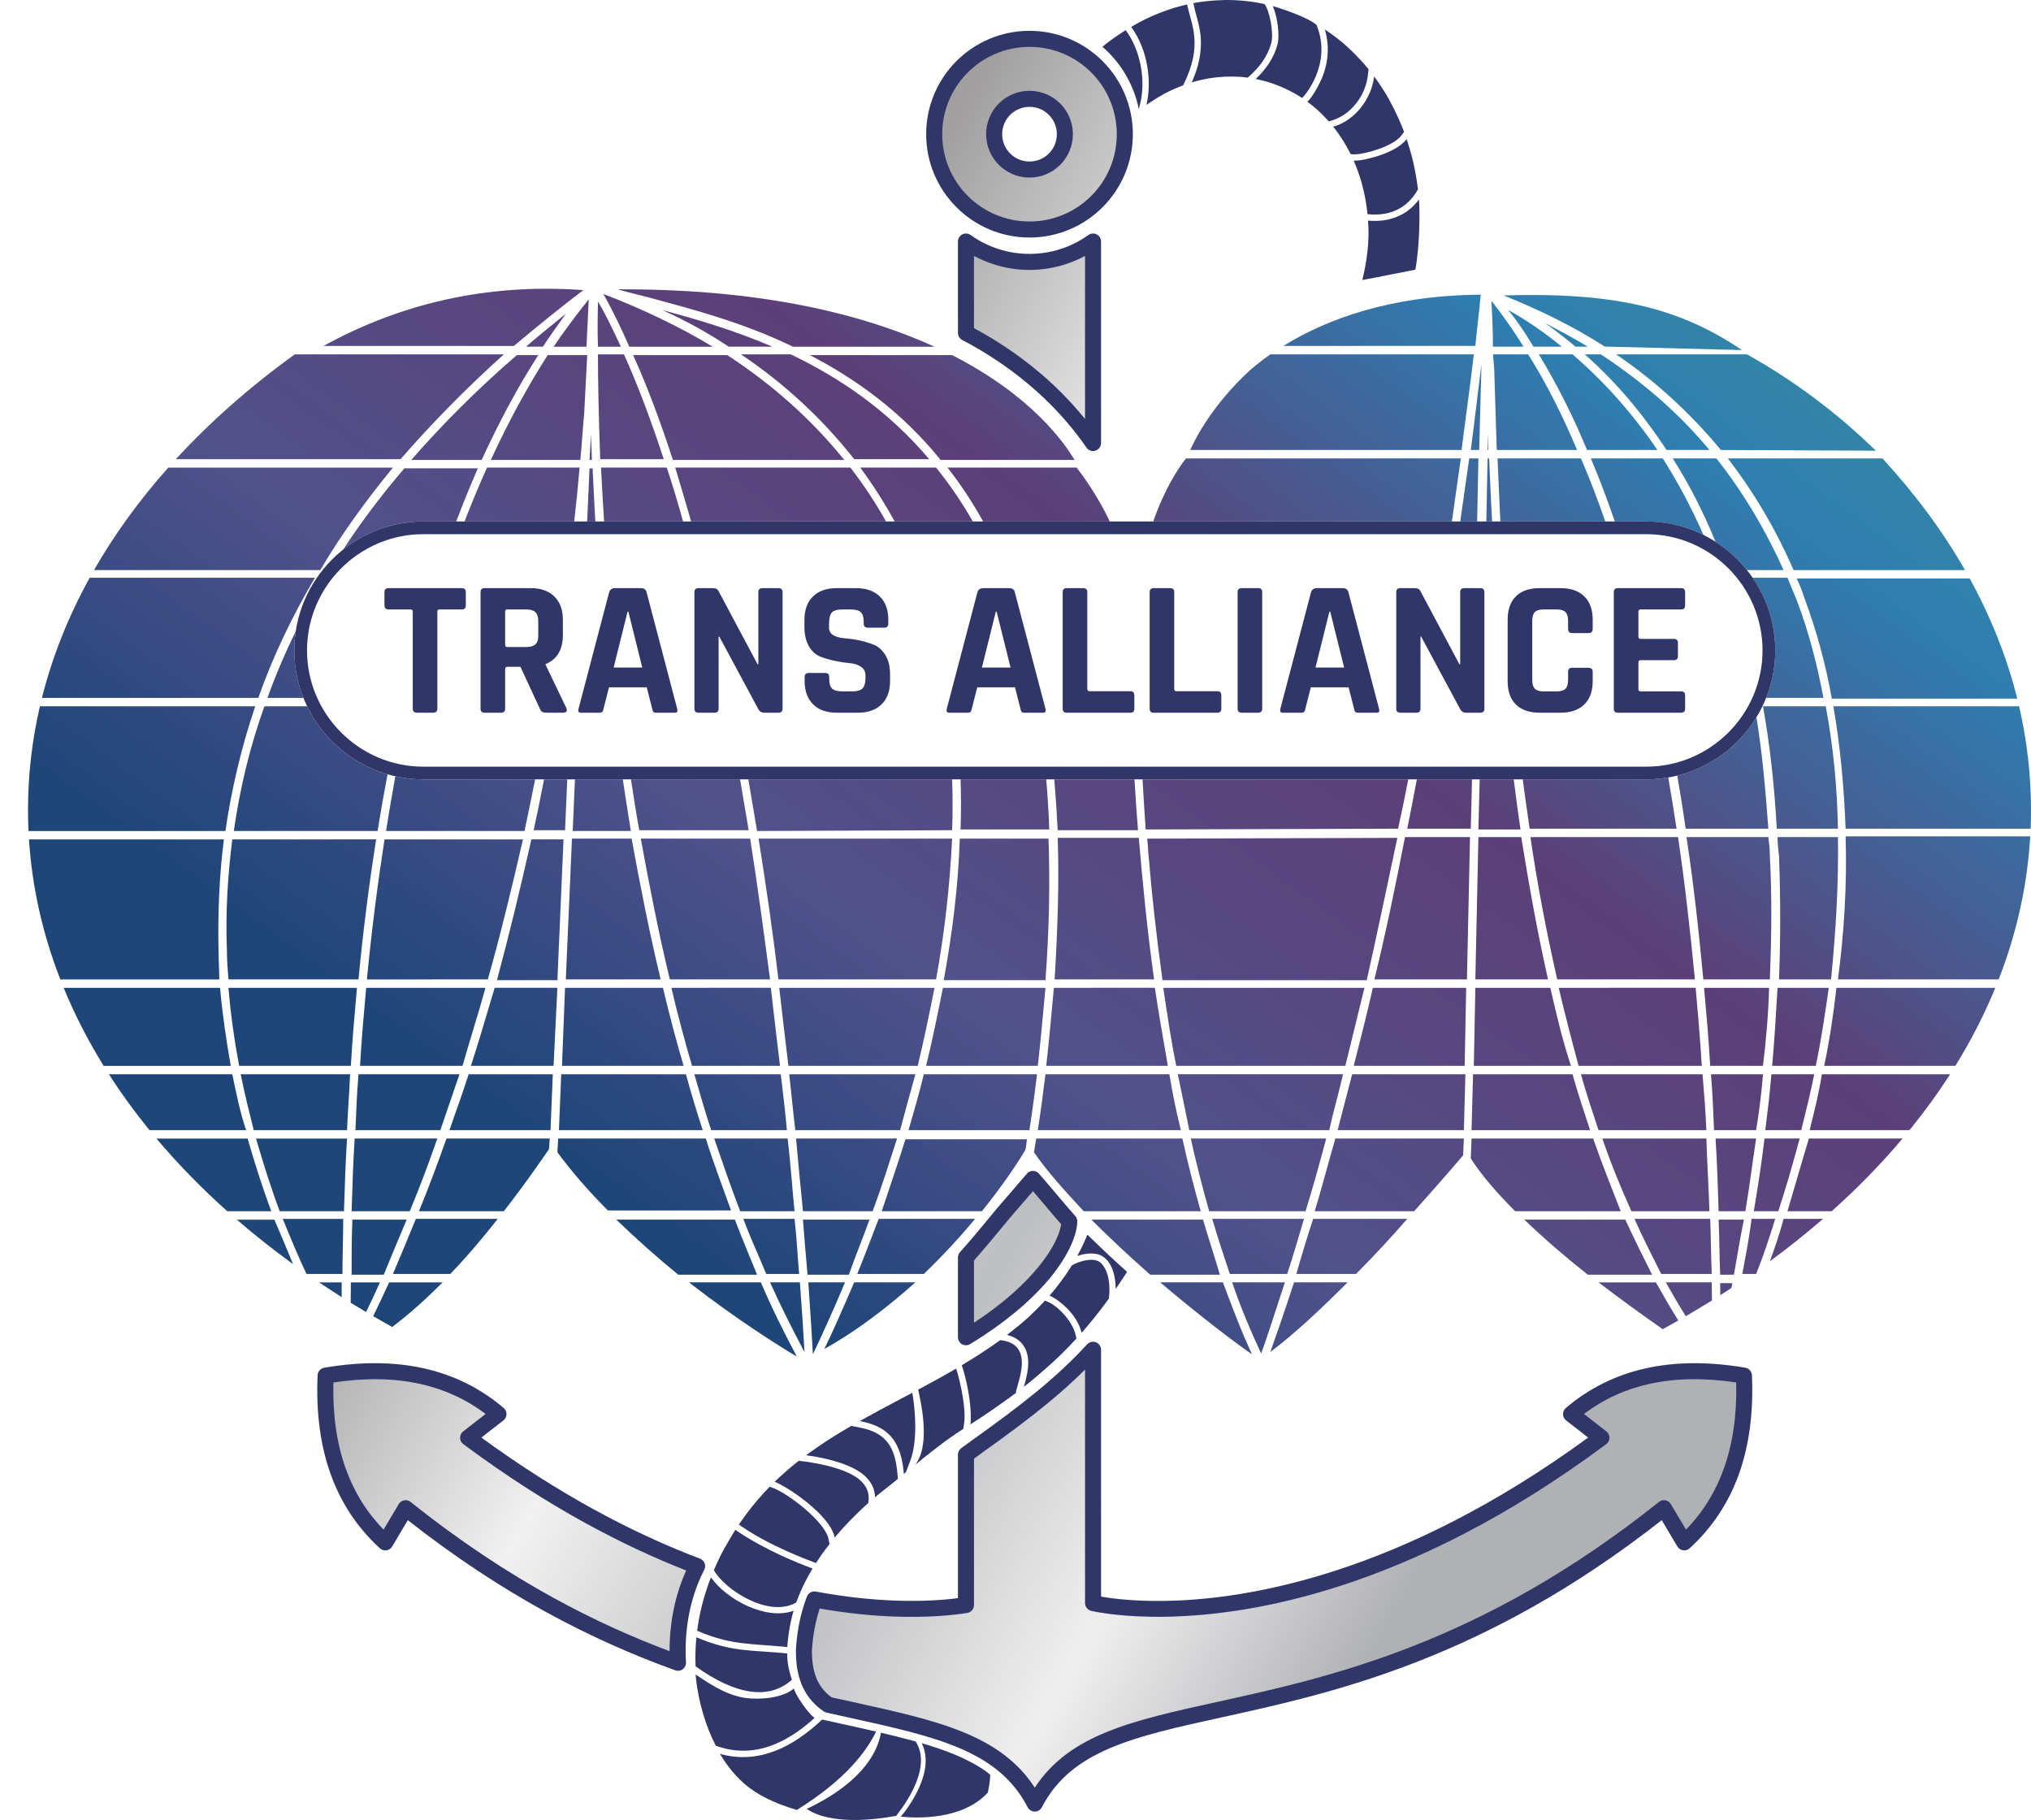
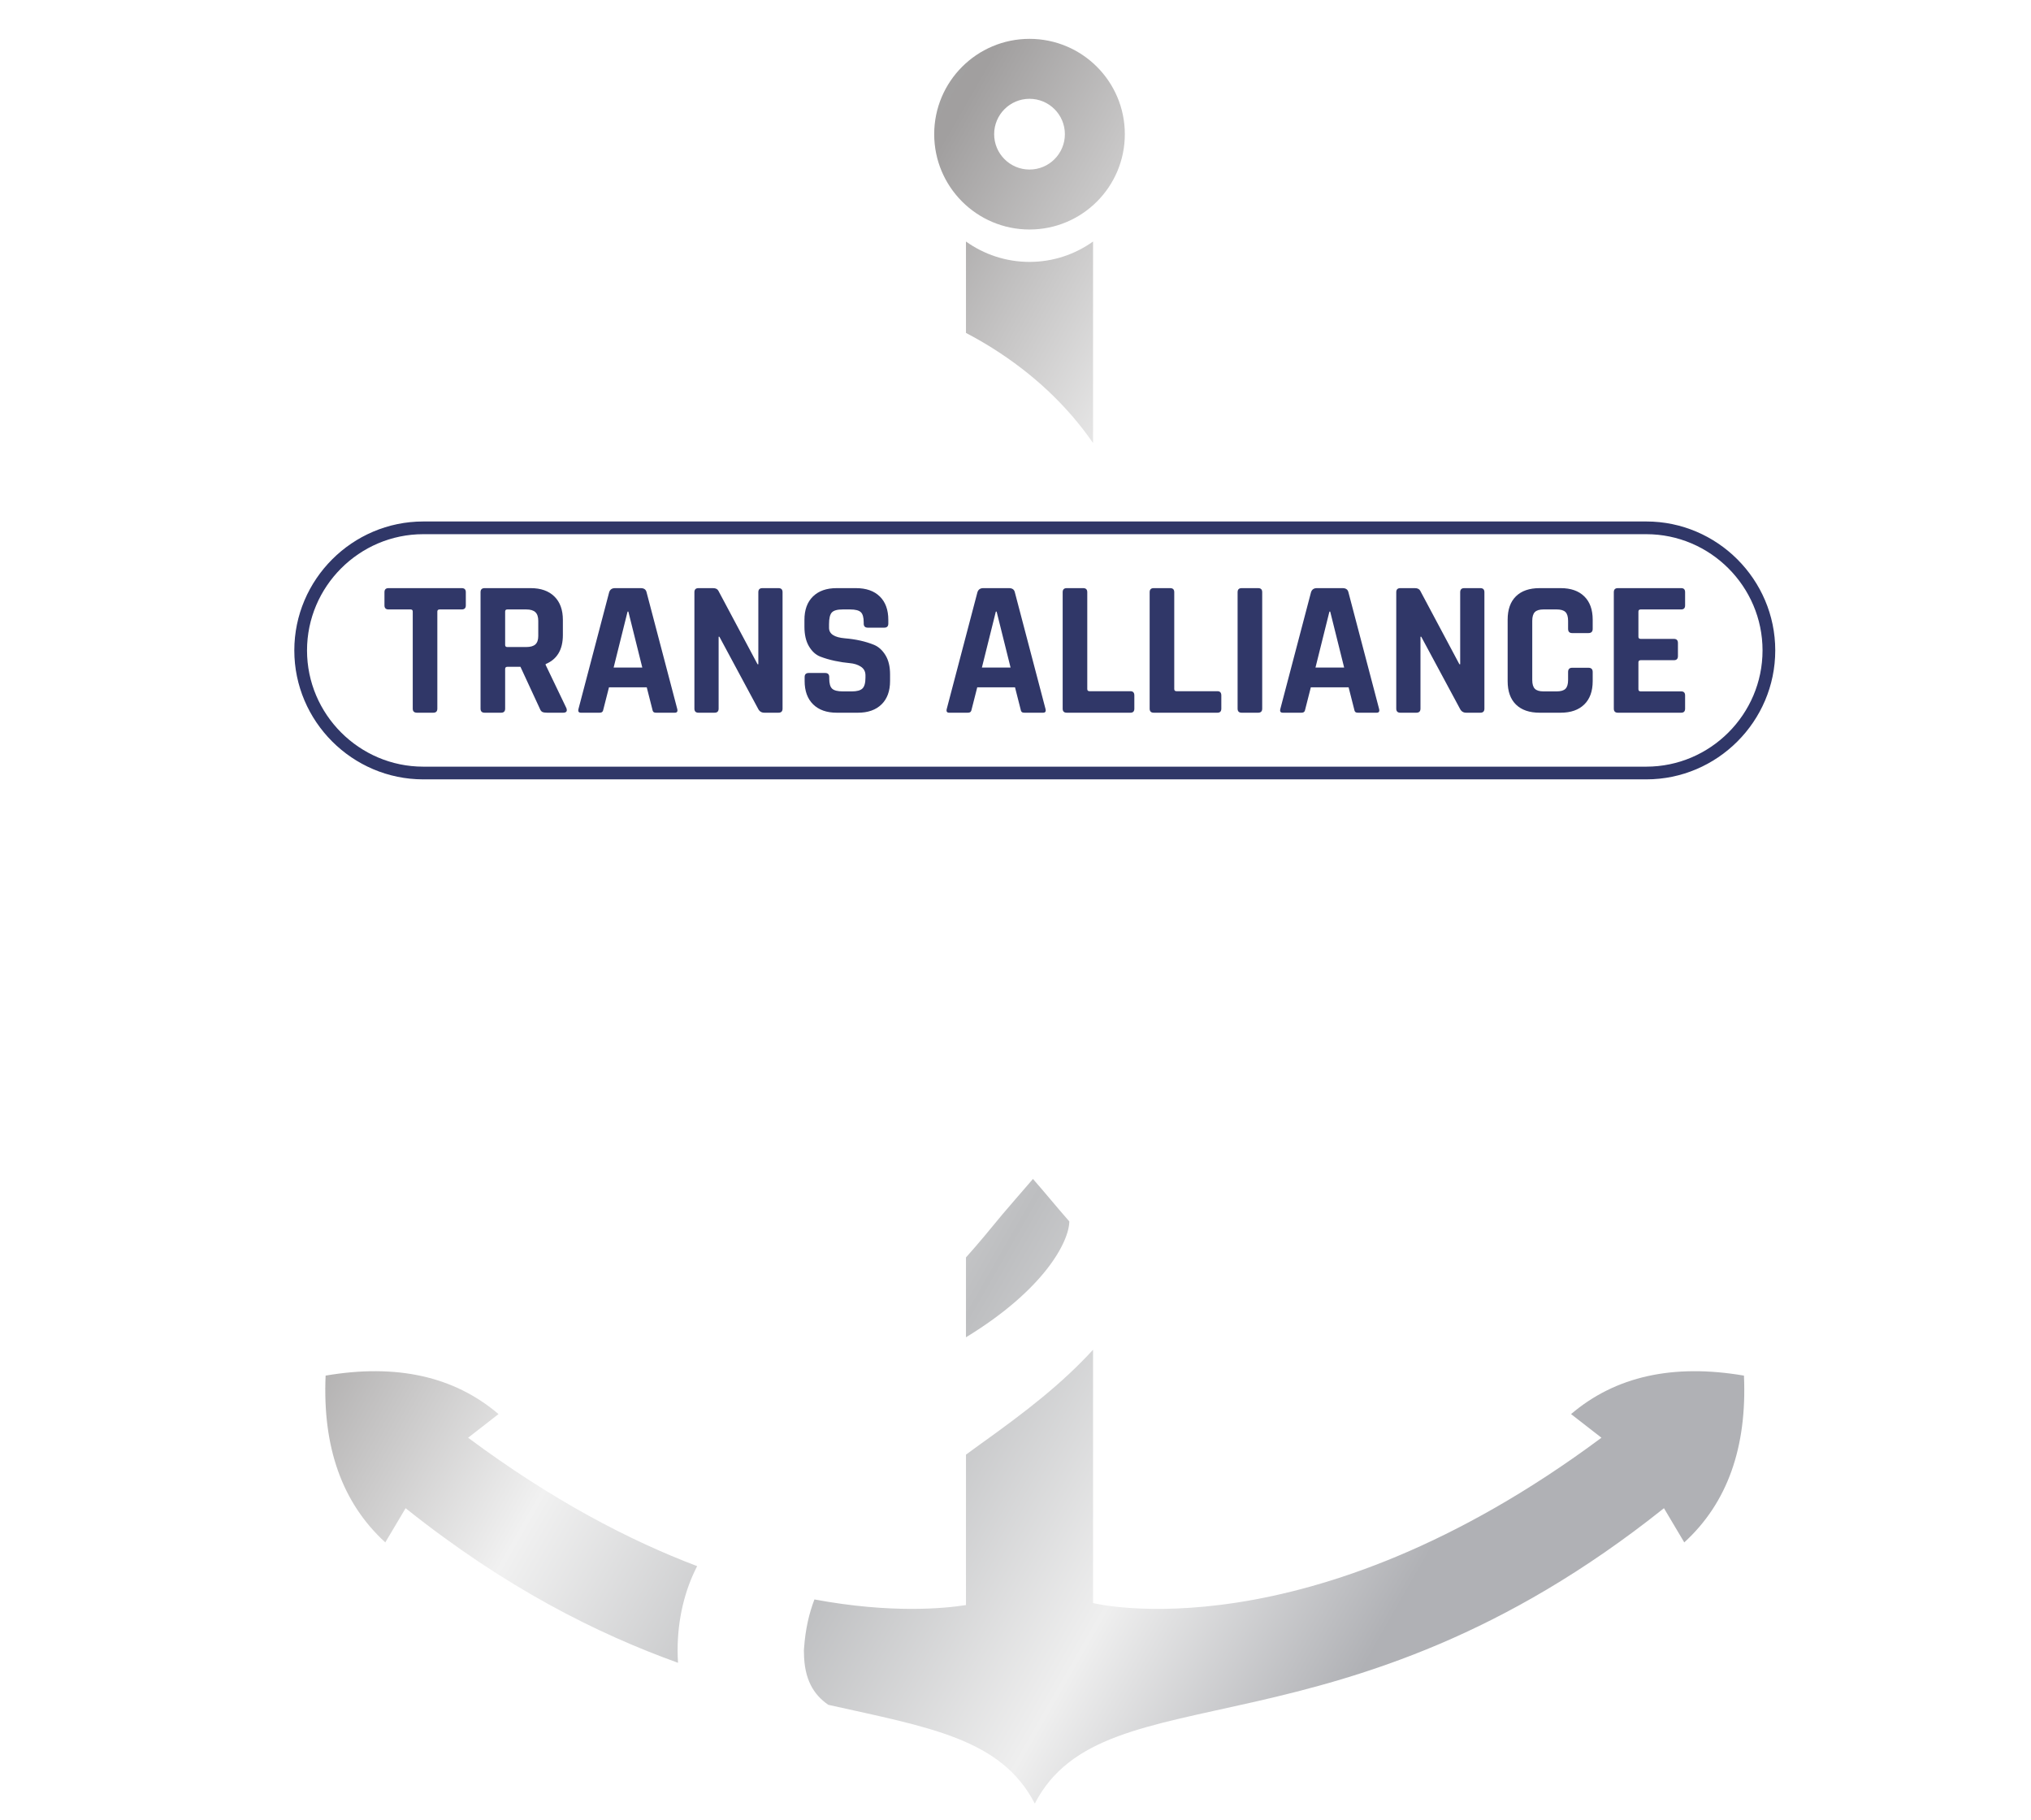
<svg xmlns="http://www.w3.org/2000/svg" xml:space="preserve" width="86.532mm" height="77.533mm" version="1.1" style="shape-rendering:geometricPrecision; text-rendering:geometricPrecision; image-rendering:optimizeQuality; fill-rule:evenodd; clip-rule:evenodd" viewBox="0 0 3978.14 3564.41">
  <defs>
    <style type="text/css">
   
    .fil2 {fill:#303768}
    .fil1 {fill:#303768;fill-rule:nonzero}
    .fil0 {fill:url(#id0)}
    .fil3 {fill:url(#id1)}
   
  </style>
    <linearGradient id="id0" gradientUnits="userSpaceOnUse" x1="813.96" y1="971.96" x2="3201.95" y2="2340.07">
      <stop offset="0" style="stop-opacity:1; stop-color:#A8A8A8" />
      <stop offset="0.2" style="stop-opacity:1; stop-color:#A19F9F" />
      <stop offset="0.431" style="stop-opacity:1; stop-color:#F1F1F1" />
      <stop offset="0.631" style="stop-opacity:1; stop-color:#BDBEC0" />
      <stop offset="0.82" style="stop-opacity:1; stop-color:#EFEFEF" />
      <stop offset="1" style="stop-opacity:1; stop-color:#B0B1B5" />
    </linearGradient>
    <linearGradient id="id1" gradientUnits="userSpaceOnUse" x1="1953.79" y1="2882.92" x2="4539.69" y2="-664.54">
      <stop offset="0" style="stop-opacity:1; stop-color:#1E4679" />
      <stop offset="0.078" style="stop-opacity:1; stop-color:#374B82" />
      <stop offset="0.161" style="stop-opacity:1; stop-color:#51518B" />
      <stop offset="0.361" style="stop-opacity:1; stop-color:#5C3F78" />
      <stop offset="0.549" style="stop-opacity:1; stop-color:#2E7EB0" />
      <stop offset="0.741" style="stop-opacity:1; stop-color:#3C968F" />
      <stop offset="1" style="stop-opacity:1; stop-color:#73C9B9" />
    </linearGradient>
  </defs>
  <g id="Layer_x0020_1">
    <g id="_2109549554752">
      <g>
        <path id="XMLID_4579_" class="fil0" d="M916.9 2815.73c164.37,122.32 315.92,201.19 448.62,251.48 -24.11,46.55 -38.29,103.38 -38.29,164.75 0,8.27 0.29,16.45 0.79,24.55 -158.54,-57.06 -337.91,-146.6 -533.54,-302.76l-39.79 66.97c-84.42,-77.16 -123.14,-186.2 -116.9,-326.64 138.58,-23.66 251.61,1.2 338.65,75.36l-59.53 46.29zm678.32 316.71c150.11,27.98 254.78,17.69 296.83,11.02l0 -294.59c8.05,-6 16.5,-12.18 25.49,-18.6 93.91,-67.06 162.22,-120.22 223.44,-186.88l0 496.14c0.53,0.14 419.43,105.11 995.79,-323.8l-59.53 -46.29c87.04,-74.16 200.06,-99.02 338.65,-75.36 6.24,140.45 -32.48,249.48 -116.9,326.64l-39.78 -66.97c-632.74,505.05 -1095.52,313.49 -1232.38,578.45 -65.6,-127.02 -206.15,-149.13 -404.37,-193.37 -29.2,-20.02 -47.17,-50.23 -47.74,-101.52l-0.14 -4.82 0.33 -4.58c2.57,-36.8 9.8,-68.15 20.32,-95.47zm296.83 -513.43l0 -156.35c24.41,-27.21 47.46,-55.28 71.37,-84.35 5.1,-6.21 38.89,-45.13 59.84,-69.39l0 -0.05c27.34,31.31 43.62,51.74 71.23,83.26 -0.61,39.79 -48.85,133.29 -202.43,226.88zm0 -1967l0 -179.01c35.28,25.16 78.2,39.91 124.47,39.91 46.28,0 89.18,-14.78 124.46,-39.94l0 394.62c-51.98,-75.14 -119.23,-136.79 -196.54,-185.49 -16.95,-10.67 -34.45,-20.7 -52.39,-30.1zm124.47 -575.93c103.1,0 186.69,83.58 186.69,186.69 0,103.11 -83.58,186.69 -186.69,186.69 -103.1,0 -186.7,-83.58 -186.7,-186.69 0,-103.1 83.6,-186.69 186.7,-186.69zm0 117.42c38.26,0 69.27,31.02 69.27,69.27 0,38.25 -31.01,69.27 -69.27,69.27 -38.25,0 -69.27,-31.02 -69.27,-69.27 0,-38.25 31.02,-69.27 69.27,-69.27z" />
-         <path class="fil1" d="M942.89 2815.42c75.52,55.13 148.33,101.09 217.74,139.31 74.4,40.94 144.8,72.95 210.41,97.81 8.1,3.05 12.2,12.1 9.15,20.2l-0.9 1.97c-11.6,22.45 -20.78,47.46 -27.02,74.29 -6.05,26.07 -9.33,53.94 -9.33,82.96l0.14 11.85 0.58 11.78c0.5,8.64 -6.1,16.08 -14.74,16.57 -2.51,0.14 -4.9,-0.3 -7.07,-1.23 -79.88,-28.79 -164.87,-65.69 -254.27,-114.88 -85.53,-47.06 -175.31,-105.46 -268.8,-178.86l-30.61 51.52c-4.4,7.46 -14.04,9.93 -21.49,5.52 -1.37,-0.8 -2.55,-1.78 -3.56,-2.89 -43.69,-40.2 -75.56,-88.55 -95.7,-144.93 -20.12,-56.3 -28.53,-120.69 -25.32,-193.01 0.32,-7.51 5.89,-13.56 13.02,-14.78 71.34,-12.19 136.34,-11.82 194.89,1.21 58.93,13.11 111.17,38.99 156.59,77.69 6.57,5.62 7.34,15.53 1.72,22.11 -0.7,0.82 -1.47,1.55 -2.29,2.19l-43.16 33.59zm202.63 166.82c-75.25,-41.41 -154.53,-91.89 -237.06,-153.26 -1.48,-0.93 -2.82,-2.15 -3.96,-3.61 -5.32,-6.85 -4.08,-16.72 2.76,-22.04l43.87 -34.12c-37.84,-28.67 -80.48,-48.25 -127.85,-58.79 -51.06,-11.36 -107.84,-12.3 -170.29,-2.9 -1.54,62.9 6.45,119.05 24.05,168.32 16.39,45.88 41.12,85.85 74.26,119.84l29.66 -49.92 1.23 -1.78c5.39,-6.78 15.27,-7.9 22.05,-2.51 97.05,77.46 190.08,138.42 278.47,187.06 80.33,44.21 156.74,78.22 228.81,105.23l-0.01 -1.81c0,-31.26 3.58,-61.52 10.19,-89.97 5.44,-23.46 12.98,-45.68 22.29,-66.28 -62.45,-24.46 -128.82,-55.14 -198.46,-93.47zm452.52 134.79c59.05,11.01 110.9,16.01 154.48,17.63 55.26,2.05 97.22,-1.32 123.8,-4.77l0 -281.02c0,-5.36 2.68,-10.08 6.77,-12.92l25.36 -18.44c46.8,-33.42 87.14,-63.3 123.12,-92.92 35.81,-29.47 67.69,-58.97 97.86,-91.82 5.86,-6.37 15.79,-6.78 22.16,-0.91 3.36,3.09 5.06,7.31 5.06,11.54l0.04 483.41c44.25,8.02 212.81,29.32 460.73,-51.29 141.86,-46.12 309.23,-125.66 493.35,-260.1l-43.18 -33.58c-6.84,-5.32 -8.08,-15.2 -2.76,-22.04 0.9,-1.16 1.92,-2.16 3.04,-2.98 45.3,-38.36 97.32,-64.03 155.97,-77.03 58.5,-12.97 123.43,-13.34 194.67,-1.18 7.71,1.31 13.14,8.05 13.06,15.64 3.1,71.97 -5.31,136.08 -25.34,192.17 -20.29,56.8 -52.51,105.45 -96.7,145.84 -6.37,5.83 -16.27,5.39 -22.1,-0.98 -0.75,-0.81 -1.39,-1.69 -1.93,-2.6l-30.65 -51.5c-348.05,273.29 -644.01,338.33 -862.41,386.3 -171.87,37.76 -294.23,64.65 -351.69,175.91 -3.97,7.69 -13.43,10.72 -21.12,6.75 -3.01,-1.55 -5.31,-3.95 -6.76,-6.75 -57.46,-111.26 -179.85,-138.16 -351.72,-175.92l-42.08 -9.35c-2.01,-0.45 -3.85,-1.26 -5.46,-2.35 -16.78,-11.47 -30.36,-25.95 -39.84,-44.97 -9.18,-18.42 -14.38,-40.97 -14.73,-69.07 -0.12,-4.12 -0.1,-7.19 0.22,-11.29 1.34,-19.12 3.9,-36.78 7.45,-53.14 3.57,-16.5 8.28,-31.97 13.88,-46.52 2.76,-7.13 10.18,-11.11 17.44,-9.77zm153.38 48.94c-41.74,-1.53 -90.7,-6.08 -145.93,-15.75 -3.08,9.32 -5.78,19.21 -8.06,29.72 -3.28,15.13 -5.63,31.33 -6.85,48.74l-0.31 4.46 0.11 4.04c0.25,23.02 4.33,41.16 11.54,55.61 6.51,13.03 15.71,23.21 27.05,31.43l38.84 8.54c168.1,36.93 291.08,63.97 359.03,168.29 67.96,-104.32 190.9,-131.36 359,-168.28 218.24,-47.94 515.02,-113.15 863.34,-391.09l2.05 -1.44c7.46,-4.4 17.09,-1.94 21.49,5.53l29.65 49.91c33.13,-33.99 57.88,-73.94 74.27,-119.83 17.6,-49.27 25.58,-105.42 24.04,-168.32 -62.36,-9.39 -119.07,-8.47 -170.07,2.84 -47.47,10.52 -90.18,30.13 -128.07,58.84l43.87 34.12c1.08,0.88 2.08,1.9 2.95,3.07 5.15,6.95 3.69,16.77 -3.26,21.92 -193.79,144.21 -370.09,228.61 -518.97,277.02 -281.45,91.52 -467.03,54.53 -488.22,49.77 -7.7,-1.02 -13.65,-7.61 -13.65,-15.59l0 -457.15c-23.03,22.91 -47.35,44.64 -73.8,66.39 -36.94,30.41 -77.74,60.64 -124.84,94.27l-18.86 13.71 0 286.7c-0.06,7.58 -5.55,14.25 -13.26,15.47 -25.91,4.11 -74.99,9.57 -143.09,7.04zm124.92 -546.95l-0.02 -156.35c0,-4.55 1.94,-8.64 5.03,-11.52 23.43,-26.18 45.85,-53.45 69.02,-81.63l0.94 -1.15c4.12,-5.02 22.01,-25.7 39.5,-45.89l19.6 -22.67c2.85,-4.02 7.53,-6.65 12.84,-6.65 5.18,0 9.77,2.51 12.63,6.37 13.79,15.8 23.98,27.87 34.11,39.89 11.48,13.6 22.96,27.22 36.27,42.4 2.8,3.19 4.05,7.21 3.85,11.14 -0.66,26.05 -18.08,70.8 -63.79,122.02 -32.52,36.43 -79.78,76.99 -146.13,117.42 -7.39,4.5 -17.05,2.17 -21.55,-5.22 -1.55,-2.55 -2.29,-5.37 -2.32,-8.16zm31.42 -150.46l0 121.97c50.95,-33.48 88.39,-66.48 115.11,-96.42 36.95,-41.41 52.82,-75.68 55.52,-96.56 -12.75,-14.64 -22.55,-26.25 -32.35,-37.86l-22.77 -26.83 -8.76 10.13c-17.8,20.55 -35.91,41.49 -39.01,45.27l-0.94 1.15c-22.32,27.14 -43.93,53.43 -66.8,79.15zm-31.41 -1816.54l-0.03 -179.01c0,-8.68 7.04,-15.72 15.72,-15.72 3.8,0 7.3,1.36 10.01,3.61 16.43,11.57 34.59,20.72 53.98,26.94 18.98,6.08 39.3,9.36 60.48,9.36 21.18,0 41.5,-3.29 60.47,-9.37 19.75,-6.34 38.24,-15.73 54.9,-27.62 7.05,-5.02 16.84,-3.37 21.86,3.68 1.96,2.76 2.91,5.94 2.91,9.09l0.04 394.62c0,8.68 -7.04,15.72 -15.72,15.72 -5.8,0 -10.87,-3.14 -13.6,-7.82 -24.67,-35.53 -52.93,-68 -84.14,-97.46 -32.74,-30.9 -68.7,-58.45 -107.15,-82.67 -8.48,-5.34 -16.85,-10.38 -25.08,-15.11 -8.61,-4.95 -17.36,-9.75 -26.2,-14.38 -5.34,-2.79 -8.4,-8.23 -8.45,-13.87zm31.41 -150.8l0 141.43c6.34,3.42 12.62,6.91 18.83,10.48 9.1,5.22 17.84,10.48 26.19,15.74 40.24,25.34 77.81,54.11 111.95,86.34 21.55,20.34 41.78,42.11 60.52,65.29l0 -319.29c-12.29,6.62 -25.24,12.15 -38.7,16.47 -22.22,7.13 -45.76,10.98 -70.04,10.98 -24.27,0 -47.82,-3.85 -70.05,-10.97 -13.47,-4.32 -26.41,-9.85 -38.7,-16.46zm108.75 -440.84c55.85,0 106.44,22.67 143.06,59.28 36.69,36.63 59.35,87.24 59.35,143.12 0,55.83 -22.67,106.44 -59.29,143.06 -36.63,36.69 -87.24,59.35 -143.12,59.35 -55.8,0 -106.4,-22.66 -143.06,-59.3l-0.1 -0.1c-36.62,-36.65 -59.26,-87.24 -59.26,-143.02 0,-55.88 22.66,-106.49 59.3,-143.12 36.62,-36.62 87.24,-59.28 143.12,-59.28zm120.91 81.5c-30.91,-30.93 -73.68,-50.06 -120.91,-50.06 -47.21,0 -89.96,19.14 -120.9,50.07 -30.93,30.93 -50.08,73.69 -50.08,120.9 0,47.26 19.11,90 50.01,120.9 30.96,30.97 73.7,50.08 120.96,50.08 47.21,0 89.97,-19.14 120.9,-50.07 30.94,-30.9 50.07,-73.67 50.07,-120.9 0,-47.21 -19.14,-89.97 -50.06,-120.9zm-120.91 35.92c23.38,0 44.65,9.53 60.05,24.93 15.41,15.35 24.93,36.6 24.93,60.05 0,23.46 -9.52,44.71 -24.9,60.1l-0.97 0.89c-15.33,14.85 -36.2,24 -59.12,24 -23.46,0 -44.71,-9.52 -60.1,-24.89 -15.38,-15.38 -24.89,-36.65 -24.89,-60.1 0,-23.46 9.52,-44.71 24.89,-60.09 15.38,-15.38 36.65,-24.9 60.1,-24.9zm37.86 47.09c-9.64,-9.68 -23.03,-15.66 -37.86,-15.66 -14.78,0 -28.19,6 -37.87,15.69 -9.69,9.69 -15.68,23.08 -15.68,37.86 0,14.78 5.99,28.19 15.68,37.87 9.69,9.69 23.08,15.68 37.87,15.68 14.47,0 27.58,-5.7 37.17,-14.94l0.69 -0.74c9.69,-9.69 15.69,-23.08 15.69,-37.87 0,-14.78 -6,-28.18 -15.69,-37.89z" />
-         <path id="XMLID_4589_" class="fil2" d="M2679.52 432.03c1.54,19.05 3.4,57.8 -11.19,116.33 30.76,-5.43 71.98,-14.18 103.94,-20.26 8.61,-46.38 9.06,-113.21 7.11,-137.44 -23.73,31.84 -58.79,45.13 -99.86,41.37zm-68.11 -183.9c1.07,1.36 3.14,4.04 5.86,7.59 3.26,4.27 7.15,9.88 10.92,15.72 6.41,9.88 12.27,20.64 15.18,26.22 1.2,2.32 1.95,3.73 1.95,3.87 1.09,0.38 2.55,0.62 4.28,0.74l2.04 0.02c14.63,0.15 36.52,-5.99 50.27,-10.97 13.88,-5.04 34.21,-14.05 43.21,-26.3l5.03 -6.84c-5.04,-13.62 -16.73,-40.59 -28.84,-62.41 -7.08,-12.75 -14.98,-25.06 -21.63,-34.72 -3.05,-4.42 -5.78,-8.35 -8.17,-11.41 -4.99,43.24 -36.72,86.12 -80.09,98.48zm-621.54 2479.86c0,-14.33 41.01,-96.16 -30.93,-103.34 -13.21,9.85 -26.3,18.32 -40.47,27.67 -11.34,7.46 -23.63,14.7 -34.66,21.46 15.22,45.66 19.93,96.1 16.89,115.88 6.74,-4.36 13.92,-9.04 21.55,-14.05 6.71,-4.41 13.78,-9.11 21.16,-14.28 12.17,-8.51 23.82,-16.7 32.42,-22.91 7.57,-5.48 12.77,-9.47 14.05,-10.43zm-625.86 478.57c-0.53,5.61 -1.44,15.84 -1.81,28.86 -0.23,8.34 -0.09,17.82 0.22,28 78.75,56.43 144.02,66.39 188.72,26.32 -7.82,-23.01 -8.94,-36.8 -9.36,-51.52 -66.78,-7.08 -106.92,-1.44 -177.76,-31.66zm336.54 -262.76c3.05,-15.22 -0.8,-28.2 -9.93,-38.85 -25.87,-31.96 -109.35,-42.46 -126.09,-43.98 -1.53,1.21 -5.04,3.94 -9.96,7.98 -3.22,2.63 -7.21,5.78 -11.24,9.39 -4.38,3.95 -9.19,7.94 -14.17,12.54 -2.72,2.52 -5.37,5.03 -8.22,7.69 -1.15,1.08 -2.33,2.23 -3.57,3.44 21.3,7.61 108.45,63.65 117.58,109.31 0.83,-0.97 1.97,-2.36 3.31,-3.96 2.64,-3.13 6.22,-7.28 10.34,-11.9 4.54,-5.1 9.8,-10.72 15.15,-16.34 8.36,-8.79 17.28,-16.92 24.12,-23.8 2.28,-2.3 4.62,-4.29 6.48,-5.97 2.98,-2.69 5.09,-4.62 6.18,-5.55zm-108.96 128.14c-89.78,-33.48 -140.54,-68.21 -151.21,-75.82 -7.81,12.19 -14.68,24.44 -21.89,37.03 -4.55,7.95 -8.56,16.03 -13.04,25.81 -2.23,4.88 -4.9,10.61 -7.22,16.14 23.16,40.57 109.58,93.94 161.42,63.23 1.22,-3.27 2.42,-6.58 3.7,-9.83 1.37,-3.48 2.84,-6.95 4.3,-10.39 2.4,-5.62 5.1,-11.17 7.75,-16.69 1.11,-2.3 2.31,-4.53 3.4,-6.69 4.59,-9.04 8.93,-16.65 12.79,-22.78zm75.58 -279.26l-0.02 0c-0.6,0.36 -12.57,7.34 -22.53,13.4 -6.77,4.11 -15.47,9.39 -25.5,16.04 -10.29,6.82 -19.72,13.11 -33.62,23.05 -2.1,1.5 -4.28,3.15 -6.6,4.88 39.81,5.15 98.76,19.14 121.14,46.8 8.93,10.41 13.59,22.47 13.94,35.4 3.64,-3.02 7.27,-6.02 10.91,-8.96 2.47,-1.99 4.97,-3.89 7.45,-5.87 7.24,-5.77 14.06,-10.94 20.12,-16.01 4.19,-3.52 5.48,-4.57 6.22,-5.17l-0.69 -8.37c-4.45,-53.49 -21.22,-82.54 -76.3,-92.55l-14.54 -2.65zm-304.67 486.62c0.28,3.39 0.57,6.82 0.96,10.25 4.96,43.5 18.7,91.22 38.59,129.35 73.76,26.9 139.22,-5.02 193.48,-54.46 -12,-7.42 -39.91,-48.63 -40.4,-57.65 -21.96,19.04 -67.09,22.47 -94.63,18.62 -31.45,-4.4 -60.75,-20.28 -98.01,-46.12zm29.99 -190.1c-1.47,3.77 -3.27,8.47 -5.28,14.2 -2.37,6.76 -5.02,14.97 -7.95,24.7 -5.42,17.93 -10.39,40.17 -13.76,65.57l3.4 1.44c65.12,27.78 106.37,23.63 173.11,30.63 1.15,-16.47 3.61,-32.99 6.49,-47.34 1.82,-9.02 3.9,-17.05 5.9,-23.86 -53.14,19.6 -130.75,-21.14 -161.9,-65.34zm115.09 -177.47c-16.06,16.26 -32.74,35.88 -46.09,53.9 -3.75,5.07 -7.21,10.02 -10.44,14.63l-3.8 5.46 0.37 0.27c42.63,30.46 99.68,56.17 148.31,74.29l2.37 0.89c8.63,-13.49 14.46,-21.53 18.39,-26.59 3.15,-4.05 5.63,-7.32 8.1,-10.55l-2.05 -10.27c-6.66,-33.28 -79.2,-89.18 -109.57,-100.03l-5.6 -2zm279.38 -184.08c-23.63,12.52 -45.41,24.05 -61.26,32.55 -13.39,7.18 -25.94,14.09 -41.76,22.89 60.64,11.02 81.54,44.4 86.46,103.75 1.13,-1.26 2.57,-2.56 4.17,-3.85l8.38 -22.09c14.31,-37.76 10.5,-95.11 4.01,-133.25zm384.92 -184.24c4.57,-36.52 -4.93,-63.06 -18.61,-72.19 -13.7,-9.13 -41.68,-0.54 -53.86,7.08 -6.95,10.93 -15.43,24.3 -31.49,44.6 -3.38,4.27 -7.55,9.28 -12.17,14.51 15.22,6.08 53.71,34.73 62.84,72.78 4.12,-4.73 7.98,-9.11 11.74,-13.58 14.27,-17 27.59,-34.03 41.56,-53.2zm-299.05 136.86c-15.42,9.01 -30.46,17.33 -42.66,24.09 -16.43,9.1 -28.37,15.37 -31.65,17.12 3.05,16.73 26.22,105.96 -5.75,147.06 5.91,-4.8 12.32,-10.02 18.54,-15 10.09,-8.08 20.45,-15.9 30.49,-23.73 6.2,-4.86 12.78,-9.5 19.13,-13.96 8.59,-6.05 17.09,-11.84 25.79,-17.33l1.66 -10.77c4.25,-27.6 -6.63,-79.55 -15.56,-107.49zm257.05 -262.32l-3.08 7.46c-6.16,14.73 -11.07,23.69 -16.76,34.33 16.78,-5.73 37.12,-7.56 50.14,1.12 18.94,12.64 24.92,39.57 25.2,63.4l1.71 -2.47c6.84,-9.83 13.78,-20.45 20.45,-30.93 -27.32,-24.54 -53.51,-49.11 -77.66,-72.92zm-83.01 129.31c-3.25,3.51 -7.35,7.85 -12.03,12.57 -1.92,1.96 -3.99,4.03 -6.13,6.09 -1.47,1.43 -3.05,2.86 -4.51,4.37 -11.36,11.72 -25.78,23.55 -37.34,32.69 -2.28,1.81 -4.44,3.56 -6.45,5.13 -3.08,2.4 -5.83,4.52 -8.05,6.22 15.24,3.71 28.51,11.85 35.85,26.97 6.11,12.6 6.58,27.12 4.89,40.79 -1.26,10.19 -3.72,20.16 -6.51,30.03 -0.31,1.09 -0.74,2.48 -1.21,4 5,-3.91 13.17,-10.4 22.83,-18.48 10.85,-9.08 23.44,-20.26 35.99,-31.67 10.79,-9.79 21.18,-20.3 30.17,-29.61 5.26,-5.45 10.05,-10.55 14.1,-14.96l-2 -8.32c-5.71,-23.78 -32.55,-54.98 -55.37,-64.11l-4.24 -1.71zm-282.45 1010.59c28.92,3.05 120.23,7.61 170.45,-47.18 1.53,-7.61 4.57,-21.3 4.57,-35 -3.18,-2.66 -6.43,-5.2 -9.74,-7.7 -36.87,-25.35 -81.46,-41.56 -124.28,-53.95 27.06,54.19 -24.78,124.68 -40.99,143.83l0 0zm-154.14 -190.14c-55.21,52.34 -123.25,88.83 -200.17,67.12 1.77,2.97 3.86,6.37 6.29,10.1 3.47,5.3 7.65,11.27 12.57,17.61 7.29,9.37 16.29,19.59 27.4,29.48 24.4,21.72 57.48,38.72 104.39,52.72 95.19,-59.04 136.68,-114.99 155.31,-153.55 -35.14,-8.16 -70.5,-15.71 -105.79,-23.48zm115.25 25.7c-5.11,30.48 -28.77,93.82 -145.26,149.22 16.74,12.18 65.44,33.48 175.02,13.7 2.93,-4.39 74.87,-89.08 38.28,-145.66l-7.41 -2.02c-20.09,-5.42 -40.32,-10.46 -60.64,-15.24zm519.99 -3188.06c0.74,-0.24 17.58,-12.24 35.8,-22.17 13.77,-7.5 28.65,-12.98 36.23,-16.23 40.19,-80.36 15.21,-118.96 7.8,-158.18 -34.33,7.49 -74.4,22.53 -109.69,43.97 33.48,45.66 40.5,108.48 29.85,152.61zm-14.87 8.53l2.76 -11.44c11.15,-46.2 0.36,-103.95 -27.79,-142.33l-0.8 -1.09c-10.29,7.14 -26.7,16.8 -45.5,32.51 35.9,31.23 61.59,73.92 71.33,122.36zm103.64 -52.52c2.33,-0.77 4.86,-1.43 7.54,-2.16 3.6,-0.96 7.53,-1.97 11.66,-2.88 9.7,-2.12 20.76,-4.09 32.26,-5.19 19.35,-1.84 40.09,-1.66 57.99,0.9 9.13,-7.61 37.49,-32.45 46.61,-68.97 4.57,-18.27 -3.07,-61.52 -13.72,-75.2 -4.71,-1.08 -16.6,-3.53 -31.74,-5.35 -13.75,-1.66 -30.22,-2.78 -46.26,-2.48 -25.99,0.52 -50.05,3.69 -61.12,6.1l0.06 0.33c4.22,22.34 12.08,41.43 14.13,64.89 2.74,31.48 -4.77,61.71 -17.41,90zm226.55 37.9l2.18 1.62c5.54,4.22 14.17,11.18 21.88,18.45 7.34,6.92 13.7,13.83 17.72,18.36l5.38 -1.52c38.14,-10.9 66.67,-49.3 71.14,-87.95l1.36 -11.81 -0.11 -1.06c-8.84,-11.03 -20.51,-23.53 -33.06,-35.87 -9.7,-9.53 -20.44,-18.43 -30.76,-26.44 -7.41,-5.75 -14.85,-11 -21.58,-15.39 9.36,31.25 7.02,63.74 -5.37,94.52 -4.47,11.09 -17.75,36.46 -28.79,47.09zm90.69 115.48c1.41,3.27 3.02,7.25 4.91,11.85 2.18,5.29 4.34,11.42 6.5,18.03 1.46,4.51 3.03,9.29 4.29,14.15 2.68,10.27 5.31,20.91 7.02,30.41 3.06,16.95 4.22,30.06 4.24,30.23 42.61,4.57 77.61,-10.5 98.92,-48.54 -1.16,-8.96 -2.32,-17.21 -3.61,-24.82 -4.56,-26.66 -9.84,-47.29 -18.62,-73.67 -11.11,15.13 -33.81,25.12 -49,30.63 -12.1,4.4 -37.4,11.91 -54.63,11.73zm-191.96 -160.07c6.86,1.49 14.44,3.04 22.65,5.52 24.36,7.35 49.61,19.21 68.07,31.71 4.57,-3.05 60.12,-67.45 28.17,-143.54 -8.23,-6.39 -20.76,-12.73 -32.6,-17.72 -19.96,-8.42 -39.5,-14.85 -52.8,-18.68 9.26,21.55 13.75,56.63 9.39,74.12 -6.65,26.57 -22.94,50.01 -42.87,68.59z" />
      </g>
-       <path id="XMLID_4619_" class="fil3" d="M986.92 693.96l-409.47 0c-87.24,63 -165.36,131.74 -232.96,205.27l440.16 0c59.93,-68.93 127.36,-137.85 202.28,-205.27zm190.29 221.75c1.65,33.75 3.74,68.86 6.05,105.58l154.69 0c-10.07,-36.19 -20.54,-71.54 -31.88,-105.58l-128.85 0zm-55.44 711.71l113.88 0c-5.5,-34.19 -10.74,-67.87 -15.75,-101.07l-93.76 0 -4.37 101.08 0 -0.01zm200.78 -711.71c10.49,34.68 20.97,69.8 31.22,105.58l381.7 0c-20.83,-37.14 -44.17,-72.5 -69.81,-105.58l-343.12 0zm-28.47 1002.39c-22.48,-92.9 -40.46,-185.8 -56.93,-275.69l-116.87 0 -11.99 275.69 185.8 0zm-158.82 -1002.39l-181.29 0c-15.49,34.23 -30.09,69.34 -44.04,105.58l214.8 0c3.91,-34.52 7.42,-69.84 10.53,-105.58zm1125.26 1002.39c-13.48,-95.89 -22.48,-190.29 -29.97,-277.19l-158.82 0c3,85.41 0,176.8 -5.99,277.19l194.79 0zm337.12 311.66l-265.2 0c10.49,47.95 22.48,94.39 35.96,142.34l188.78 0c13.48,-43.45 26.97,-91.41 40.46,-142.34zm265.21 -1348.51c7.5,-61.43 16.48,-122.87 23.97,-187.3l-398.56 0c-14.98,10.5 -29.97,22.47 -41.95,32.96 -71.75,66.75 -105.24,132.03 -114.94,154.34 177.16,0 354.31,0 531.48,0zm-1626.98 645.1c4.88,32.99 10.2,66.28 16.25,99.57l214.27 0c-5.53,-33.19 -11.06,-66.38 -16.8,-99.57l-213.71 0zm1394.74 577.54l-323.65 0c7.49,35.96 14.98,71.92 22.48,109.38l274.19 0c7.48,-34.47 17.98,-70.42 26.98,-109.38l0 0zm230.74 -1206.16l-538.26 0c-16.47,20.76 -42.35,60.91 -64.19,123.55l584.91 0c5.85,-40.54 11.68,-81.81 17.53,-123.55zm-981.42 744.68c-3,94.39 -14.99,187.29 -31.46,277.19l199.29 0c7.48,-100.39 8.98,-191.79 5.98,-277.19l-173.81 0zm-14.99 -16.49c1.23,-33.23 1.2,-66.45 0.01,-99.57l-399.15 0c5.83,33.69 11.44,67.39 17.06,101.08l382.08 -1.5zm184.3 461.48l238.24 0c-8.99,-50.93 -17.99,-103.37 -25.48,-152.83l-197.78 0.01c-4.5,49.45 -8.99,100.38 -14.98,152.83l0 -0.01zm-521.43 0c-5.99,-49.43 -11.99,-100.38 -17.98,-152.83l-194.79 0.01c11.99,50.95 25.47,101.89 40.46,152.83l172.31 -0.01zm993.4 407.56c10.49,-31.46 20.97,-67.43 32.96,-107.88l-179.8 0c10.49,35.96 22.47,71.92 34.46,107.88l112.38 0zm-1781.54 -867.54c5.97,-37.84 12.54,-74.78 19.43,-110.97 -69.3,-20.1 -126.56,-69.26 -157.58,-133.25l-83.61 0c-28.45,79.41 -47.95,160.32 -59.93,244.22l281.69 0zm-215.76 -260.7l70.36 0c-11.48,-28.79 -17.81,-60.14 -17.81,-92.91 0,-12.72 0.96,-25.23 2.8,-37.45 -21.18,43.17 -39.64,86.54 -55.35,130.36zm506.44 -687.75l32.96 0c14.98,-22.47 29.97,-43.44 44.96,-64.43 -25.48,20.98 -52.45,41.96 -77.92,64.43l0 0zm-224.76 221.76l137.85 0c34.47,-74.92 70.43,-142.35 110.88,-205.27l-41.95 0c-76.41,65.93 -145.34,134.85 -206.77,205.27zm88.05 120.56c13.67,-36.13 27.77,-70.97 42.31,-104.08l-143.85 0.01c-44.55,51.77 -84.27,104.52 -119.93,159.02 43.15,-34.35 97.68,-54.95 156.8,-54.95l64.66 0zm-811.52 345.44l423.8 0c28.46,-80.92 65.93,-158.83 110.87,-235.25l-441.13 0c-41.6,75.4 -73.14,154.06 -93.55,235.25zm774.41 863.04l-161.83 0c-3,46.44 -4.49,94.39 -5.99,142.34l113.87 0c17.98,-43.45 35.96,-89.9 53.95,-142.34zm-412.04 -368.6c0,19.48 1.5,38.95 2.99,56.93l254.72 0c8.99,-95.89 20.97,-187.29 34.46,-274.2l-281.69 0.01c-8.99,71.92 -13.47,143.85 -10.48,217.26l0 0zm352.1 527.42l-106.37 0c-1.51,35.96 -1.51,70.4 -1.51,107.88l62.92 0c13.49,-32.97 28.47,-68.93 44.95,-107.88zm-109.38 -301.18c3.01,-52.44 7.5,-103.37 11.99,-152.83l-251.72 0.01c4.49,53.94 11.99,104.88 20.98,152.83l218.75 -0.01zm483.98 -1393.45c0,53.95 1.5,124.36 4.49,205.27l124.36 0c-23.97,-73.42 -49.44,-142.34 -77.92,-205.27l-50.94 0zm377.58 0l-97.4 0c86.91,58.44 160.32,127.36 221.76,205.27l146.83 0c-80.9,-95.89 -176.8,-160.32 -271.2,-205.27l0.01 0zm-474.98 0c-40.46,62.93 -77.91,131.86 -112.38,206.77l175.31 0c2.99,-29.97 4.49,-59.93 7.49,-89.9l5.99 -115.37 -76.41 0 0 -1.5zm807.68 832.4c1.13,32.62 1.15,65.36 -0.06,98.07l173.81 0c-1.15,-33.96 -3.2,-66.59 -6.03,-98.07l-157.15 0 -10.56 0zm-196.36 -610.65c24.7,33.75 47.14,68.86 67.31,105.58l139.6 0 13.51 0c-22.19,-38.8 -46.4,-73.9 -72.08,-105.58l-148.34 0zm179.81 726.7l-379.08 0c14.99,94.39 28.47,187.29 38.96,275.69l308.66 0c16.49,-89.9 26.97,-182.79 31.46,-275.69zm-546.9 -741.68l335.64 0c-62.94,-77.92 -139.34,-146.84 -229.24,-205.27l-184.29 0c28.45,62.93 53.93,131.86 77.9,205.27zm109.38 -221.76l85.41 0c-76.42,-32.96 -149.84,-53.93 -215.77,-71.91 46.45,20.97 89.9,44.94 130.35,71.91zm1856.45 943.96c-4.97,-33.5 -10.44,-66.99 -16.22,-100.28 -13.99,2.42 -28.36,3.71 -43,3.71l-242.04 0c4.22,32.02 8.79,64.18 13.59,96.58l287.68 0zm-280.19 -943.96l55.44 0c-32.96,-26.97 -67.42,-50.94 -104.88,-71.91 17.97,22.47 34.46,46.44 49.44,71.91zm515.44 495.96c-5.99,-14.99 -11.99,-28.47 -17.98,-43.46l-68.21 0c27.88,40.6 44.26,89.66 44.26,142.35 0,32.76 -6.34,64.11 -17.81,92.91l112.18 0c-11.99,-64.44 -28.47,-128.86 -52.44,-191.79zm-641.3 -277.2c-5.88,41.95 -11.75,82.95 -17.62,123.55l33.06 0 2.54 -123.55 -17.98 0zm257.72 -203.78l-31.47 0c61.43,53.95 113.88,116.88 160.32,187.3l83.91 0c-58.44,-70.42 -130.36,-133.35 -212.77,-187.3l0.01 0zm140.83 203.78c32.12,50.47 59.85,104.46 83.86,163.31 23.43,15.01 44.24,33.79 61.57,55.44l71.83 0c-35.96,-79.41 -79.4,-152.83 -131.85,-218.76l-85.41 0zm-349.11 -157.32c1.49,43.45 2.99,91.4 4.5,140.85l157.33 0c-28.48,-67.43 -59.94,-130.37 -95.9,-187.3l-68.93 0c1.51,14.99 3.01,31.46 3.01,46.45zm-2027.27 1363.49l-197.78 0c-3,35.96 -4.49,71.92 -6,109.38l166.33 0c11.99,-34.47 23.97,-70.42 37.47,-109.38l-0.02 0zm1989.81 -185.8l142.34 0c-20.98,-92.9 -37.46,-185.8 -52.44,-278.69l-83.91 0.01 -5.99 278.69 0 -0.01zm254.46 -896.81c-14.59,-42.5 -30.39,-83.77 -47.68,-123.55l-163.32 0c1.74,39.98 3.47,80.97 5.5,123.55l205.51 0zm-58.17 -342.32l23.97 0c-26.97,-16.47 -55.43,-31.46 -83.91,-46.44 20.98,14.98 40.46,29.97 59.94,46.44zm326.63 1815.99l26.98 0c13.47,-32.96 25.47,-68.93 37.45,-107.88l-46.45 0c-4.49,38.96 -11.99,74.92 -17.98,107.88zm-79.4 -407.56c-3,-50.93 -7.5,-101.89 -11.99,-152.83l-268.2 0.01c11.99,50.95 25.47,103.39 38.95,152.83l241.24 -0.01zm191.78 142.36l-68.92 0c-5.99,50.93 -13.49,97.4 -20.98,142.34l47.95 0c14.99,-44.96 28.47,-92.9 41.95,-142.34zm9 -1059.33c23.97,64.43 41.95,130.35 53.94,197.78l363.19 0c-20.26,-81.18 -51.66,-159.84 -93.09,-235.24l-339.02 0c5.99,11.99 10.49,23.98 14.99,37.47l0 -0.01zm-536.41 468.98c13.48,92.89 31.46,185.79 52.44,278.69l269.71 -0.01c-8.99,-92.9 -19.49,-187.29 -32.96,-278.69l-289.18 0.01zm468.98 278.68c2.99,-77.91 4.49,-158.83 0,-241.24 0,-13.47 -1.51,-25.47 -3,-37.45l-160.32 0.01c13.47,88.4 23.97,181.29 32.96,278.69l130.35 -0.01zm-130.05 -870.44c-23.61,-53.35 -50.17,-103.49 -79.72,-149.92l-140.85 0c16.66,39.44 32.29,80.43 46.89,123.55l61.7 0c40.15,0 78.18,9.51 111.98,26.37zm-256.52 -353.7l-65.93 0c34.45,56.93 65.93,118.38 94.39,187.3l137.85 0c-47.95,-70.42 -103.39,-133.35 -166.32,-187.3zm205.19 824.97c5.9,33.94 11.5,68.57 16.56,104l161.83 0c-5.42,-75.95 -12.07,-149.44 -23.29,-218.25 -34.25,56.11 -89.75,97.99 -155.1,114.25zm-385 -941.84c-179.8,1.5 -304.16,49.44 -386.57,100.38l376.1 0c2.99,-32.96 7.48,-65.93 10.48,-100.38zm83.91 101.88c-19.48,-31.46 -40.45,-61.42 -62.92,-89.9 1.5,26.97 2.98,58.44 2.98,89.9l59.94 0zm-68.92 167.82l-1.49 34.46 1.49 0 0 -34.47 0 0zm597.85 269.7l335.76 0c-43.87,-76.63 -98.18,-149.81 -161.75,-218.76l-302.88 0c50.94,65.93 94.4,139.34 128.85,218.76l0.01 0zm-142.35 -235.23l303.41 1.38c-77.14,-75.4 -162.71,-138.78 -252.39,-188.68l-256.29 0c79.4,53.95 146.84,116.88 205.27,187.3zm-454 16.48l-2.99 0 -2.54 123.55 11.3 0c-2.31,-42.5 -4.04,-83.77 -5.77,-123.55zm61.43 726.7c-4.85,-32.76 -9.2,-65.52 -13.28,-98.07l-66.67 0 -2.45 98.07 82.4 0zm-80.91 -743.17l4.5 -167.81c-7.49,56.93 -13.48,112.38 -20.98,167.81l16.48 0zm555.88 501.94c13.49,74.91 22.48,155.83 26.98,239.73l119.87 0c-1.51,-80.91 -8.99,-160.32 -23.97,-239.73l-122.88 0zm-41.24 -697.61c-124,-84.04 -252.01,-113.43 -466.69,-107 70.92,28.36 137.38,61.23 197.92,100.08l268.77 6.92zm-63.63 1686.51c-1.51,-46.45 -4.5,-94.39 -6,-142.34l-203.78 0c16.48,47.95 35.96,95.89 56.94,142.34l152.84 0zm-465.99 -158.82l232.24 0c-11.99,-35.96 -23.97,-71.92 -34.46,-109.38l-194.79 0 -2.99 109.38 0 0zm717.71 -573.86l-118.38 0c0,11.98 1.5,23.97 2.99,37.45 3,82.41 3,163.32 0,241.24l101.89 -0.01c8.99,-91.4 14.99,-184.3 13.49,-278.69l0 0.01zm-563.39 295.17l-146.83 0 -3 152.83 190.28 -0.01c-16.48,-49.43 -28.46,-100.38 -40.46,-152.83l0 0.01zm305.67 278.69c-1.5,-35.96 -4.5,-71.92 -7.49,-109.38l-238.24 0c10.49,37.47 22.48,73.43 34.46,109.38l211.27 0zm10.49 281.69c-1.51,-35.96 -1.51,-70.42 -3.01,-107.88l-148.33 0c16.49,37.46 34.46,71.92 52.44,107.88l98.9 0zm229.24 -560.38l-100.39 0c-2.99,52.44 -5.99,103.39 -10.49,152.83l85.41 -0.01c10.48,-49.43 17.98,-100.38 25.47,-152.83l0 0.01zm-28.47 169.31l-83.91 0c-2.99,37.47 -7.48,73.43 -11.99,109.38l70.43 0c8.99,-35.96 17.97,-71.92 25.46,-109.38l0 0zm-88.4 -169.31l-127.37 0c4.5,49.45 8.99,100.38 11.99,152.83l103.39 -0.01c6,-49.43 10.5,-100.38 11.99,-152.83l0 0.01zm-1956.84 -16.49c-11.99,-89.9 -23.97,-181.3 -38.96,-275.69l-214.27 0c16.49,89.89 34.46,182.79 56.94,275.69l196.29 0zm301.17 185.8c-8.99,37.47 -19.48,73.43 -29.98,109.38l236.75 0c5.99,-37.47 10.49,-73.42 14.99,-109.38l-221.76 0zm506.43 125.87l-286.18 0 -4.5 26.96c26.97,38.96 61.43,76.42 97.4,115.37l229.24 0c-13.49,-47.95 -25.47,-94.39 -35.96,-142.34zm40.46 158.82l-218.76 0c37.46,37.45 76.41,73.41 115.37,107.88l136.35 0c-10.49,-35.96 -22.47,-71.92 -32.96,-107.88zm218.76 -16.49l194.79 0c50.95,-56.94 88.4,-100.39 95.9,-109.38l1.49 -32.96 -251.72 0.01c-14.98,50.93 -26.97,98.88 -40.46,142.34zm-896.01 122.86l130.36 0c38.95,-37.46 71.92,-73.42 100.38,-107.88l-188.79 0c-14.98,38.96 -28.47,74.92 -41.95,107.88zm734.19 16.48c16.47,47.95 35.96,94.41 56.93,139.34 8.99,-23.97 23.97,-70.42 46.46,-139.34l-103.39 0zm74.92 136.35c47.95,-35.96 100.39,-85.4 151.33,-136.35l-104.89 0c-20.96,64.43 -37.45,110.88 -46.44,136.35zm-215.76 -136.35c77.9,65.93 146.83,118.38 179.8,140.85 -20.98,-44.96 -38.96,-92.9 -56.94,-140.85l-122.86 0zm266.7 -16.48l116.87 0c35.96,-35.96 70.42,-73.42 100.4,-107.88l-184.3 0c-13.48,40.46 -23.97,76.42 -32.96,107.88zm-924.49 146.83c67.43,-37.45 125.87,-83.9 178.3,-130.35l-119.86 0c-23.97,55.44 -43.46,100.39 -58.45,130.35zm112.39 -269.69l196.29 0c55.44,-68.93 85.4,-119.87 85.4,-121.37 1.49,-5.99 1.49,-13.47 2.99,-19.48l-238.24 0c-14.99,47.95 -31.46,95.89 -46.45,140.85zm-344.63 -142.34l-289.18 0 -1.49 26.96c29.97,40.46 62.94,77.92 98.89,113.88l241.24 -0.01c-16.49,-46.44 -34.47,-92.88 -49.46,-140.84l0 0.01zm-459.98 -142.36l161.82 0 7.49 -152.83 -122.87 0.01c-16.48,55.44 -31.46,106.38 -46.45,152.83l0 -0.01zm118.37 -443.5c-22.47,100.39 -44.96,191.79 -67.43,275.7l118.38 0 11.99 -275.7 -62.93 0zm-271.2 851.06l112.38 0c34.45,-35.96 65.93,-73.42 92.89,-107.88l-160.32 0c-16.48,40.46 -31.46,76.42 -44.95,107.88zm50.94 -122.86l166.32 0c52.44,-67.42 86.9,-119.87 88.4,-121.37l1.49 -20.97 -202.27 0c-17.98,50.93 -35.96,98.88 -53.94,142.34zm618.82 16.49l-232.24 0c40.46,38.95 80.91,74.9 121.37,107.88l154.32 0c-14.98,-37.47 -29.97,-71.92 -43.45,-107.88zm263.71 0l-130.35 0c2.99,38.95 5.99,74.9 8.99,107.88l80.9 0c11.99,-34.46 26.98,-70.43 40.46,-107.88zm-194.78 122.85c20.97,46.46 43.45,91.4 67.42,136.35 -1.5,-29.97 -4.5,-76.41 -8.99,-136.35l-58.43 0zm74.92 0c4.49,62.94 7.48,112.38 8.99,140.85 13.48,-28.47 35.96,-76.42 62.93,-140.85l-71.92 0zm-233.75 0c94.41,73.42 178.31,125.87 211.27,145.34 -25.48,-47.94 -49.45,-95.89 -70.43,-145.34l-140.85 0zm-436.02 -394.05c-10.49,32.96 -22.48,64.43 -32.96,95.89l197.78 0 4.5 -109.38 -164.82 0 -4.5 13.49zm2657.29 269.69l-77.13 0c-7.9,29.36 -17.51,57.03 -26.89,82.99 36.33,-26.68 71.04,-54.36 104.03,-82.99zm-950.67 -173.8l247.23 0 3.01 -109.38 -221.76 0c-10.5,38.96 -19.49,74.92 -28.48,109.38l0 0zm749.19 298.16c0,8.29 0.11,16.67 0.26,25.14 7.25,-4.62 14.44,-9.28 21.58,-13.97l2.14 -9.66 -23.98 0 0 -1.51zm131.86 -139.34l86.65 0c50.64,-45.28 97.03,-92.81 138.74,-142.34l-183.44 0c-14.98,49.44 -28.47,97.4 -41.95,142.34zm-85.41 16.49l-49.45 0c1.51,35.96 1.51,70.4 3,107.88l26.97 0c5.99,-34.46 11.99,-70.43 19.48,-107.88zm184.3 -470.49l314.82 0c35.05,-90 56.18,-183.76 61.78,-280.19l-361.62 0c2.99,95.89 -2.99,188.79 -14.98,280.19zm354.81 -534.9l-363.8 0c13.48,77.91 20.98,158.82 23.97,239.73l362.36 0c0.51,-12.24 0.76,-24.52 0.76,-36.84 0,-69 -7.96,-136.76 -23.29,-202.89zm-410.25 830.08l195.59 0c28.91,-35.5 55.43,-71.99 79.44,-109.38l-251.06 0c-6,37.47 -14.99,73.43 -23.97,109.38l0 0zm28.46 -125.87l256.95 0c30.59,-49.49 56.77,-100.51 78.25,-152.83l-311.23 0.01c-5.99,52.44 -13.48,103.39 -23.97,152.83l0 -0.01zm-452.49 142.36l-238.24 0 -1.5 38.95c20.98,32.97 52.44,68.93 86.9,103.39l206.77 0c-17.98,-46.45 -37.46,-94.39 -53.94,-142.34zm-345.38 -703.41c-6.25,33.09 -12.49,65.36 -18.73,96.58l124.37 0 2.41 -96.58 -108.06 0zm-83.16 391.75l181.3 0 5.99 -278.69 -127.35 0.01c-19.48,100.39 -38.95,193.28 -59.94,278.69l0 -0.01zm-40.46 169.31l217.26 0 3 -152.83 -182.79 0.01c-11.99,53.94 -25.48,104.88 -37.47,152.83l0 -0.01zm788.14 142.36l-79.41 0c2.99,46.44 4.49,94.39 5.99,142.34l52.44 0c7.5,-44.96 13.49,-92.9 20.99,-142.34zm-86.91 281.68l-89.9 0c12.67,22.69 25.64,44.79 39.06,66.28 17.36,-10.09 34.46,-20.38 51.28,-30.87 -0.25,-11.71 -0.45,-23.48 -0.45,-35.41zm-169.31 -122.85l-197.79 0c38.96,37.45 80.92,73.41 124.37,107.88l125.86 0c-17.98,-35.96 -35.96,-71.92 -52.43,-107.88l-0.01 0zm269.7 -284.69l-101.88 0c2.99,35.96 4.5,71.92 5.99,109.38l82.42 0c5.99,-35.96 10.49,-71.92 13.47,-109.38l0 0zm-322.14 407.55c44.63,34.08 88.38,65.53 125.78,91.72 10.25,-5.59 20.41,-11.27 30.48,-17l0.71 1.14c-15.38,-24.66 -30.17,-50.09 -44.6,-75.86l-112.37 0zm-1288.59 -1610.71l262.22 0c-19.48,-32.96 -83.91,-125.86 -239.74,-205.27l-278.69 0c89.9,46.44 179.8,110.87 256.21,205.27zm894.52 740.18l-489.96 1.51c1.5,11.99 1.5,23.97 2.99,35.96 5.99,73.42 14.98,154.33 26.97,241.24l400.06 0c19.48,-86.91 38.96,-179.81 59.94,-278.7zm-64.43 293.68l-394.07 0c7.49,49.45 14.98,101.89 25.48,152.83l331.13 -0.01c11.99,-47.94 23.97,-98.88 37.46,-152.83l0 0.01zm-382.08 169.31l-242.72 0c-4.51,35.96 -9,71.92 -15,109.38l280.19 0c-8.99,-35.96 -16.48,-73.42 -22.48,-109.38l0 0zm-52.56 -577.54c1.77,31.6 3.83,64.4 6.11,98.07l494.46 -1.5c6.87,-31.22 13.47,-63.49 19.92,-96.58l-520.5 0zm-190.16 408.23l-200.79 0c-10.49,52.44 -20.97,103.39 -32.96,152.83l218.76 -0.01c5.99,-52.44 10.49,-103.37 15,-152.83l0 0.01zm23.96 -308.66l157.33 0c-2.88,-34.55 -5.09,-67.77 -6.9,-99.57l-81.17 0 -76.04 0c2.84,32 5.03,65.22 6.78,99.57zm-241.24 308.66l-304.16 0c5.99,52.44 11.99,103.39 17.98,152.83l253.23 -0.01c11.99,-49.43 22.47,-100.38 32.96,-152.83l-0.01 0.01zm-879.53 0l-233.74 0c-4.5,49.45 -9,100.38 -11.99,152.83l200.77 -0.01c13.48,-47.94 29.97,-98.88 44.96,-152.83l-0.01 0.01zm905 -1018.88c24.83,31.68 48.19,66.78 69.8,105.58l215.22 0 32.69 0c-24.63,-53.18 -58.03,-96.92 -64.95,-105.58l-252.76 0zm-302.65 -236.74l277.18 0c-134.85,-61.42 -329.63,-112.37 -609.82,-112.37l-10.49 0c19.48,5.99 40.46,10.49 62.94,16.48 82.4,22.47 181.29,47.95 280.19,95.89l0 0zm-214.28 1408.44c-14.98,-50.93 -28.47,-101.89 -40.46,-152.83l-191.79 0.01 -5.99 152.83 238.23 -0.01zm-244.23 125.87l281.7 0c-11.99,-35.96 -22.48,-71.92 -32.97,-109.38l-244.23 0 -4.5 109.38 0 0zm-29.18 -686.92c-6.56,34 -13.28,67.19 -20.26,99.57l61.43 0 4.3 -99.57 -45.47 0zm-291.23 -6c-6.41,34.95 -12.45,70.6 -18.21,107.07l271.21 0c7,-33.11 14,-66.76 20.77,-101.07l-219.14 0c-18.74,0 -37.02,-2.09 -54.63,-6zm250 123.56l-271.21 0c-13.48,86.9 -25.48,179.81 -34.46,274.2l236.75 -0.01c23.96,-83.91 46.44,-176.8 68.92,-274.2l0 0.01zm768.65 459.99l-247.22 0c4.49,37.47 7.49,73.43 11.99,109.38l205.27 0c8.99,-34.47 19.48,-71.92 29.97,-109.38l0 0zm-227.75 391.07c-2.99,-32.96 -4.49,-68.93 -8.99,-107.88l-100.38 0c13.48,35.96 29.97,71.92 44.96,107.88l64.42 0zm143.85 -122.86c16.48,-43.45 31.46,-91.41 47.95,-142.34l-197.79 0c4.5,50.93 9,97.4 13.49,142.34l136.35 0zm-152.84 0c-4.49,-43.45 -7.48,-91.41 -13.48,-142.34l-143.85 0c16.49,47.95 32.97,95.89 50.94,142.34l106.38 0zm-14.98 -158.82c-2.99,-34.47 -7.49,-71.92 -11.99,-109.38l-169.3 0c10.48,35.96 20.96,73.43 32.96,109.38l148.34 0zm-771.65 -1297.57l-440.08 0c-56.59,63.65 -105.38,130.78 -145.46,200.78l443.19 0c40.46,-68.93 88.4,-134.86 142.35,-200.78zm-100.39 1624.56l0 -28.83 -44.17 0c14.5,9.76 29.22,19.37 44.17,28.83zm-131.85 -151.68l-73.45 0c34.81,30.11 71.53,59.19 110.04,87.13 -12.22,-30.02 -24.45,-59.02 -36.59,-87.13zm-106.39 -454l-306.27 0c21.47,52.33 47.66,103.34 78.25,152.83l249 -0.01c-8.99,-50.93 -16.49,-101.89 -20.98,-152.83l0 0.01zm964.94 -1255.62c-64.43,-38.95 -136.35,-73.42 -214.27,-103.38 17.98,31.47 34.47,65.93 50.95,103.38l163.31 0zm-940.97 1424.93l-241.62 0c24,37.39 50.53,73.88 79.44,109.38l189.15 0c-11.99,-35.96 -19.49,-73.42 -26.97,-109.38l0 0zm145.34 391.07l70.42 0c0,-35.96 1.5,-71.92 1.5,-107.88l-118.37 0c16.48,40.46 31.46,76.42 46.45,107.88l0 0zm86.9 16.48c0,13.28 -0.17,26.55 -0.34,39.84l0.01 0c9.93,6.13 19.97,12.2 30.09,18.2 8.32,-16.88 17.51,-36.22 27.19,-58.04l-56.94 0zm-215.76 -407.55c7.49,37.47 16.49,73.43 25.48,109.38l182.79 0c1.51,-35.96 4.49,-73.42 5.99,-109.38l-214.26 0zm76.42 268.21l125.87 0c1.49,-47.95 2.99,-95.9 5.99,-142.34l-178.3 0c14.99,50.93 29.97,98.88 46.45,142.34zm-62.92 -142.34l-178.5 0c41.72,49.53 88.11,97.06 138.75,142.34l86.2 0c-17.98,-47.95 -32.96,-95.9 -46.45,-142.34zm681.13 -1208.48c-2.12,-36.59 -3.75,-71.45 -5.38,-104.08l-5.99 0.01 -4.69 104.07 16.06 0zm-8.38 -171.5l-2.99 50.95 4.49 0c0,-17.98 -1.5,-34.46 -1.5,-50.95l0 0zm58.44 -170.81c-14.99,-31.46 -28.47,-61.42 -44.96,-88.4 0,19.48 -1.5,49.44 0,88.4l44.96 0zm-67.43 0l4.5 -92.89c-23.97,29.97 -46.46,59.93 -68.93,92.89l64.43 0zm-5.99 -110.86c-194.84,-14.22 -363.78,29.38 -509.09,109.37l372.74 -0.01c43.45,-35.96 88.4,-73.42 136.35,-109.37l0 0.01zm-374.55 2030.67c33.68,-25.34 67.13,-55.61 98.85,-87.33l-104.87 -0.01c-11.29,24.95 -21.87,47.08 -31.28,66.19 12.3,7.15 24.74,14.21 37.3,21.15zm-340.16 -737.61c-1.5,-73.42 1.5,-146.84 10.49,-217.27l-438.53 0.01 56.76 0c6.1,94.32 27.09,186.06 61.42,274.2l311.36 -0.01c0,-17.98 -1.5,-37.46 -1.5,-56.93zm71.92 -477.97l-421.79 0c-15.33,66.13 -23.28,133.89 -23.28,202.89 0,13.83 0.32,27.61 0.95,41.33l385.69 0c11.99,-82.41 31.46,-164.81 58.43,-244.22l0 0z" />
      <path class="fil2" d="M829.01 1021.29c-138.89,0 -252.53,113.64 -252.53,252.53 0,138.89 113.64,252.53 252.53,252.53l1063.05 0 248.93 0 1083.68 0c138.89,0 252.53,-113.64 252.53,-252.53 0,-138.89 -113.64,-252.53 -252.53,-252.53l-1083.68 0 -248.93 0 -1063.05 0zm-227.64 252.53c0,-125.2 102.44,-227.64 227.64,-227.64l1063.04 0 248.93 0 1083.68 0c125.2,0 227.64,102.44 227.64,227.64 0,125.2 -102.44,227.64 -227.64,227.64l-1083.68 0 -248.93 0 -1063.04 0c-125.2,0 -227.64,-102.44 -227.64,-227.64z" />
      <path class="fil1" d="M848.66 1395.81l-31.87 0c-5.57,0 -8.35,-2.65 -8.35,-7.97l0 -190.1c0,-2.78 -1.39,-4.17 -4.17,-4.17l-43.26 0c-5.31,0 -7.97,-2.65 -7.97,-7.96l0 -25.8c0,-5.31 2.66,-7.97 7.97,-7.97l143.43 0c5.31,0 7.97,2.65 7.97,7.97l0 25.8c0,5.31 -2.66,7.96 -7.97,7.96l-43.26 0c-3.04,0 -4.56,1.39 -4.56,4.17l0 190.1c0,5.31 -2.65,7.97 -7.97,7.97zm132.81 0l-32.25 0c-5.31,0 -7.97,-2.65 -7.97,-7.97l0 -228.04c0,-5.31 2.65,-7.97 7.97,-7.97l90.31 0c19.73,0 35.16,5.43 46.29,16.32 11.13,10.88 16.69,26.18 16.69,45.91l0 29.6c0,28.59 -11.26,47.56 -33.77,56.92l0 1.52 40.6 84.61c2.28,6.07 0.12,9.11 -6.45,9.11l-30.73 0c-4.56,0 -7.84,-0.51 -9.87,-1.52 -2.02,-1.01 -3.67,-3.16 -4.93,-6.45l-37.95 -81.96 -25.42 0c-3.03,0 -4.55,1.39 -4.55,4.17l0 77.79c0,5.31 -2.66,7.97 -7.97,7.97zm12.14 -128.63l37.19 0c8.1,0 14.04,-1.71 17.83,-5.12 3.79,-3.42 5.69,-8.92 5.69,-16.5l0 -29.6c0,-7.84 -1.9,-13.53 -5.69,-17.07 -3.79,-3.54 -9.74,-5.31 -17.83,-5.31l-37.19 0c-2.78,0 -4.17,1.39 -4.17,4.17l0 65.27c0,2.78 1.39,4.17 4.17,4.17zm180.61 128.63l-36.42 0c-4.56,0 -6.07,-2.65 -4.56,-7.97l59.95 -228.04c1.77,-5.31 5.56,-7.97 11.38,-7.97l50.46 0c6.33,0 10.12,2.65 11.39,7.97l59.95 228.04c1.52,5.31 0,7.97 -4.55,7.97l-36.43 0c-2.78,0 -4.68,-0.57 -5.69,-1.71 -1.01,-1.14 -1.77,-3.23 -2.28,-6.26l-10.62 -41.74 -73.99 0 -10.62 41.74c-0.5,3.03 -1.32,5.12 -2.46,6.26 -1.14,1.14 -2.97,1.71 -5.5,1.71zm55.02 -198.07l-27.32 109.66 56.16 0 -27.32 -109.66 -1.52 0zm170.37 198.07l-31.5 0c-5.31,0 -7.97,-2.65 -7.97,-7.97l0 -228.04c0,-5.31 2.66,-7.97 7.97,-7.97l28.46 0c5.31,0 8.85,1.77 10.62,5.31l76.65 143.81 1.52 0 0 -141.15c0,-5.31 2.66,-7.97 7.97,-7.97l31.5 0c5.31,0 7.97,2.65 7.97,7.97l0 228.04c0,5.31 -2.66,7.97 -7.97,7.97l-27.7 0c-5.56,0 -9.61,-2.53 -12.14,-7.59l-75.89 -141.16 -1.52 0 0 140.77c0,5.31 -2.66,7.97 -7.97,7.97zm176.44 -62.23l0 -7.59c0,-5.31 2.66,-7.96 7.97,-7.96l32.25 0c5.31,0 7.97,2.65 7.97,7.96l0 3.04c0,9.61 1.9,16.19 5.69,19.73 3.8,3.54 10.75,5.31 20.87,5.31l17.83 0c9.87,0 16.76,-1.89 20.68,-5.69 3.92,-3.8 5.88,-10.88 5.88,-21.25l0 -4.55c0,-7.34 -2.97,-12.96 -8.92,-16.89 -5.94,-3.92 -13.34,-6.26 -22.2,-7.02 -8.85,-0.76 -18.41,-2.22 -28.65,-4.36 -10.24,-2.15 -19.79,-4.93 -28.65,-8.35 -8.85,-3.42 -16.26,-10.12 -22.2,-20.11 -5.94,-9.99 -8.91,-22.83 -8.91,-38.51l0 -13.28c0,-19.73 5.56,-35.03 16.7,-45.91 11.13,-10.88 26.56,-16.32 46.29,-16.32l37.95 0c19.98,0 35.54,5.43 46.67,16.32 11.13,10.88 16.69,26.18 16.69,45.91l0 7.21c0,5.31 -2.66,7.97 -7.97,7.97l-32.25 0c-5.31,0 -7.97,-2.66 -7.97,-7.97l0 -2.28c0,-9.86 -1.9,-16.57 -5.69,-20.11 -3.79,-3.54 -10.75,-5.31 -20.87,-5.31l-14.8 0c-10.37,0 -17.39,1.96 -21.06,5.88 -3.67,3.92 -5.5,11.57 -5.5,22.95l0 7.21c0,11.89 10.37,18.72 31.11,20.49 21.51,1.77 40.6,6.07 57.3,12.9 8.86,3.79 16.26,10.56 22.2,20.3 5.94,9.74 8.92,22.2 8.92,37.38l0 12.9c0,19.73 -5.57,35.04 -16.7,45.91 -11.13,10.88 -26.56,16.32 -46.29,16.32l-41.36 0c-19.73,0 -35.16,-5.44 -46.29,-16.32 -11.13,-10.88 -16.7,-26.18 -16.7,-45.91zm319.49 62.23l-36.42 0c-4.56,0 -6.07,-2.65 -4.56,-7.97l59.95 -228.04c1.77,-5.31 5.56,-7.97 11.38,-7.97l50.46 0c6.32,0 10.12,2.65 11.39,7.97l59.95 228.04c1.52,5.31 0,7.97 -4.56,7.97l-36.42 0c-2.78,0 -4.68,-0.57 -5.69,-1.71 -1.01,-1.14 -1.77,-3.23 -2.28,-6.26l-10.62 -41.74 -73.99 0 -10.62 41.74c-0.51,3.03 -1.32,5.12 -2.46,6.26 -1.14,1.14 -2.97,1.71 -5.5,1.71zm55.02 -198.07l-27.32 109.66 56.16 0 -27.32 -109.66 -1.52 0zm263.71 198.07l-124.84 0c-5.31,0 -7.97,-2.65 -7.97,-7.97l0 -228.04c0,-5.31 2.65,-7.97 7.97,-7.97l32.25 0c5.31,0 7.97,2.65 7.97,7.97l0 189.72c0,2.78 1.52,4.17 4.55,4.17l80.06 0c5.06,0 7.59,2.79 7.59,8.35l0 25.8c0,5.31 -2.53,7.97 -7.59,7.97zm170.37 0l-124.84 0c-5.31,0 -7.96,-2.65 -7.96,-7.97l0 -228.04c0,-5.31 2.65,-7.97 7.96,-7.97l32.25 0c5.31,0 7.97,2.65 7.97,7.97l0 189.72c0,2.78 1.52,4.17 4.55,4.17l80.06 0c5.06,0 7.59,2.79 7.59,8.35l0 25.8c0,5.31 -2.53,7.97 -7.59,7.97zm87.65 -236.01l0 228.04c0,5.31 -2.66,7.97 -7.97,7.97l-32.25 0c-5.31,0 -7.97,-2.65 -7.97,-7.97l0 -228.04c0,-5.31 2.65,-7.97 7.97,-7.97l32.25 0c5.31,0 7.97,2.65 7.97,7.97zm76.65 236.01l-36.42 0c-4.56,0 -6.07,-2.65 -4.56,-7.97l59.96 -228.04c1.77,-5.31 5.56,-7.97 11.38,-7.97l50.47 0c6.32,0 10.11,2.65 11.38,7.97l59.95 228.04c1.52,5.31 0,7.97 -4.56,7.97l-36.42 0c-2.79,0 -4.68,-0.57 -5.69,-1.71 -1.01,-1.14 -1.77,-3.23 -2.28,-6.26l-10.62 -41.74 -74 0 -10.62 41.74c-0.5,3.03 -1.32,5.12 -2.46,6.26 -1.14,1.14 -2.97,1.71 -5.5,1.71zm55.02 -198.07l-27.32 109.66 56.16 0 -27.32 -109.66 -1.52 0zm170.37 198.07l-31.5 0c-5.31,0 -7.97,-2.65 -7.97,-7.97l0 -228.04c0,-5.31 2.66,-7.97 7.97,-7.97l28.46 0c5.31,0 8.85,1.77 10.62,5.31l76.65 143.81 1.52 0 0 -141.15c0,-5.31 2.66,-7.97 7.97,-7.97l31.5 0c5.31,0 7.97,2.65 7.97,7.97l0 228.04c0,5.31 -2.65,7.97 -7.97,7.97l-27.7 0c-5.56,0 -9.61,-2.53 -12.14,-7.59l-75.89 -141.16 -1.52 0 0 140.77c0,5.31 -2.65,7.97 -7.97,7.97zm282.69 0l-41.36 0c-19.98,0 -35.41,-5.31 -46.29,-15.93 -10.88,-10.63 -16.32,-25.93 -16.32,-45.92l0 -120.28c0,-19.98 5.44,-35.29 16.32,-45.91 10.88,-10.62 26.31,-15.93 46.29,-15.93l41.36 0c19.73,0 35.1,5.37 46.1,16.13 11.01,10.75 16.5,25.99 16.5,45.72l0 17.83c0,5.57 -2.78,8.35 -8.35,8.35l-31.87 0c-5.31,0 -7.97,-2.78 -7.97,-8.35l0 -15.56c0,-8.09 -1.71,-13.85 -5.12,-17.26 -3.42,-3.42 -9.17,-5.13 -17.27,-5.13l-25.8 0c-7.84,0 -13.47,1.71 -16.89,5.13 -3.41,3.42 -5.12,9.17 -5.12,17.26l0 115.73c0,8.1 1.71,13.85 5.12,17.27 3.42,3.42 9.04,5.12 16.89,5.12l25.8 0c8.1,0 13.85,-1.71 17.27,-5.12 3.42,-3.42 5.12,-9.17 5.12,-17.27l0 -15.56c0,-5.56 2.66,-8.34 7.97,-8.34l31.87 0c5.57,0 8.35,2.78 8.35,8.34l0 17.83c0,19.73 -5.5,34.98 -16.5,45.72 -11.01,10.75 -26.37,16.13 -46.1,16.13zm236.02 0l-124.08 0c-5.31,0 -7.97,-2.65 -7.97,-7.97l0 -228.04c0,-5.31 2.65,-7.97 7.97,-7.97l124.08 0c5.06,0 7.59,2.65 7.59,7.97l0 25.8c0,5.31 -2.53,7.96 -7.59,7.96l-79.31 0c-3.03,0 -4.55,1.39 -4.55,4.17l0 49.33c0,2.78 1.52,4.17 4.55,4.17l64.89 0c5.31,0 7.97,2.66 7.97,7.97l0 25.8c0,5.31 -2.66,7.97 -7.97,7.97l-64.89 0c-3.03,0 -4.55,1.39 -4.55,4.17l0 52.74c0,2.78 1.52,4.17 4.55,4.17l79.31 0c5.06,0 7.59,2.66 7.59,7.97l0 25.8c0,5.31 -2.53,7.97 -7.59,7.97z" />
    </g>
  </g>
</svg>